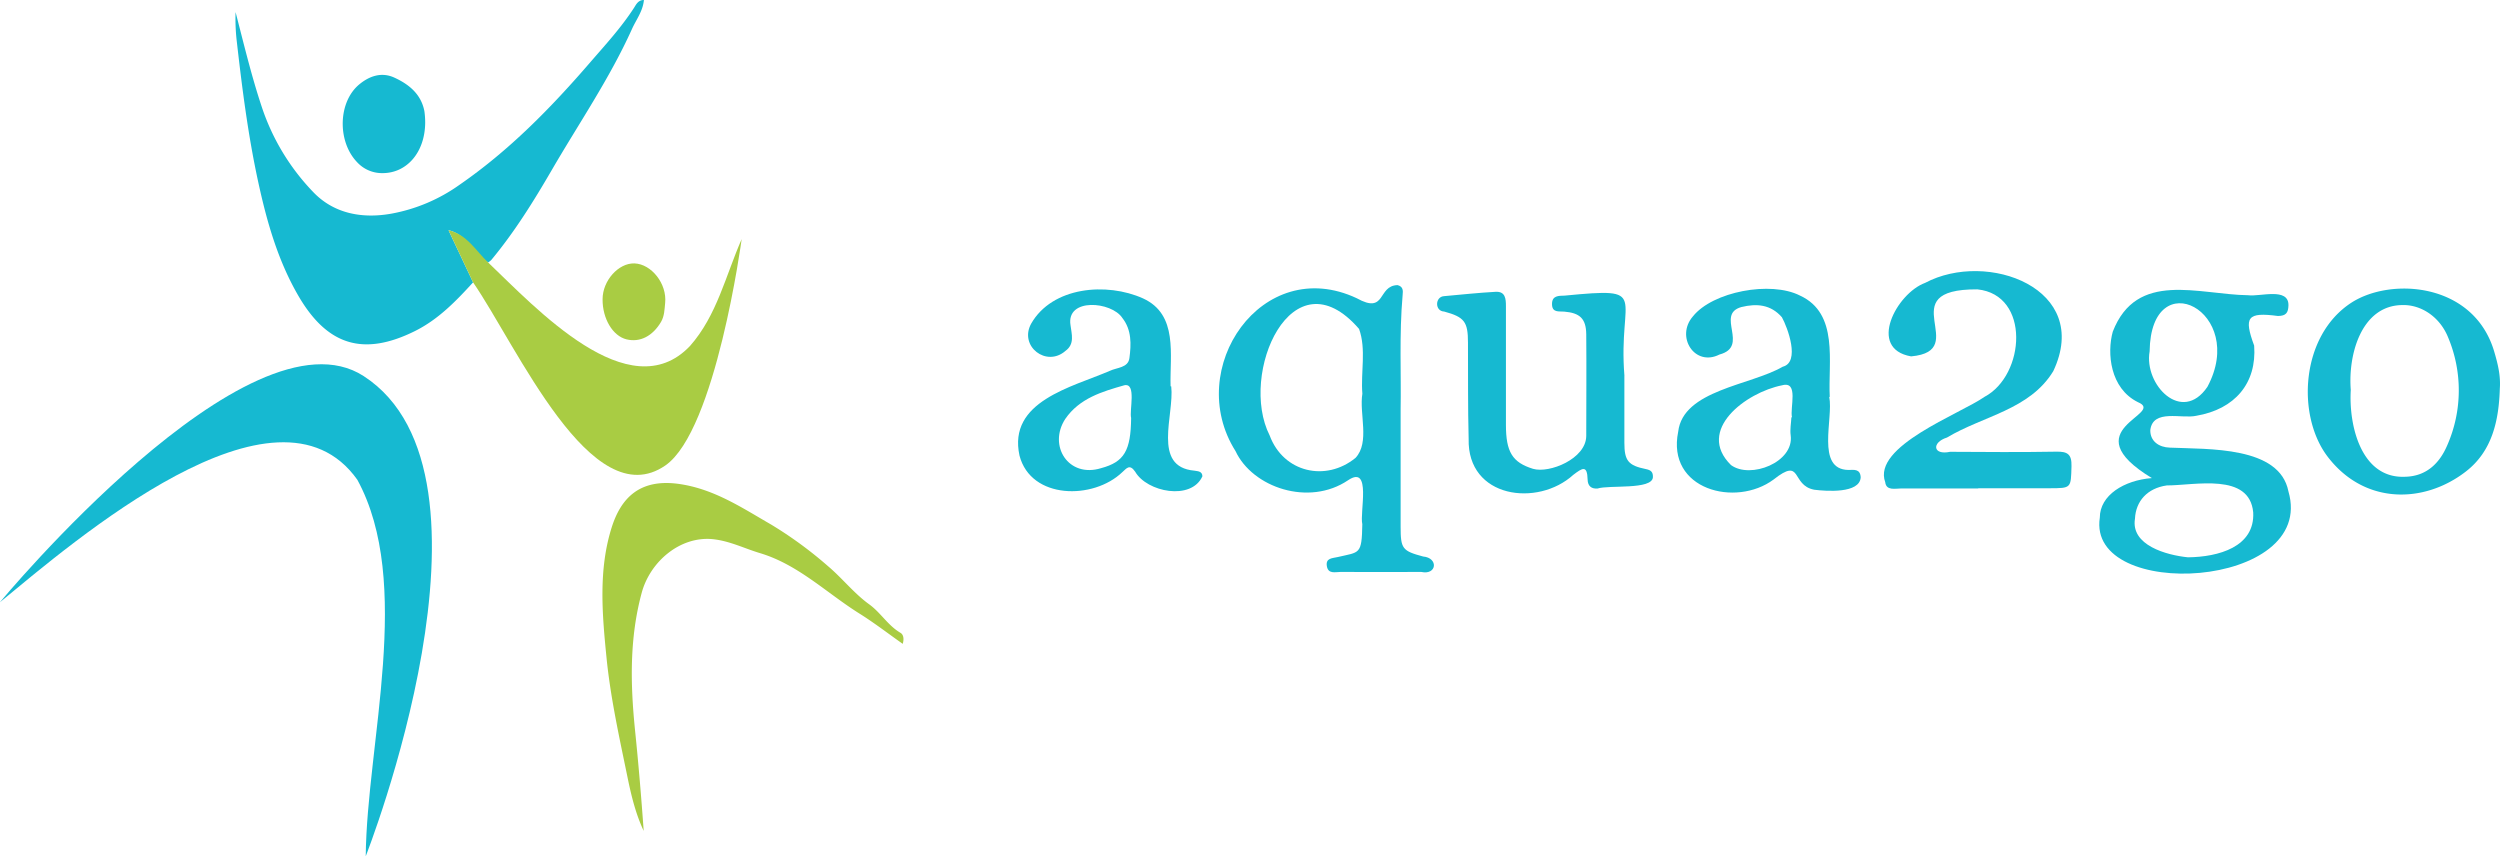
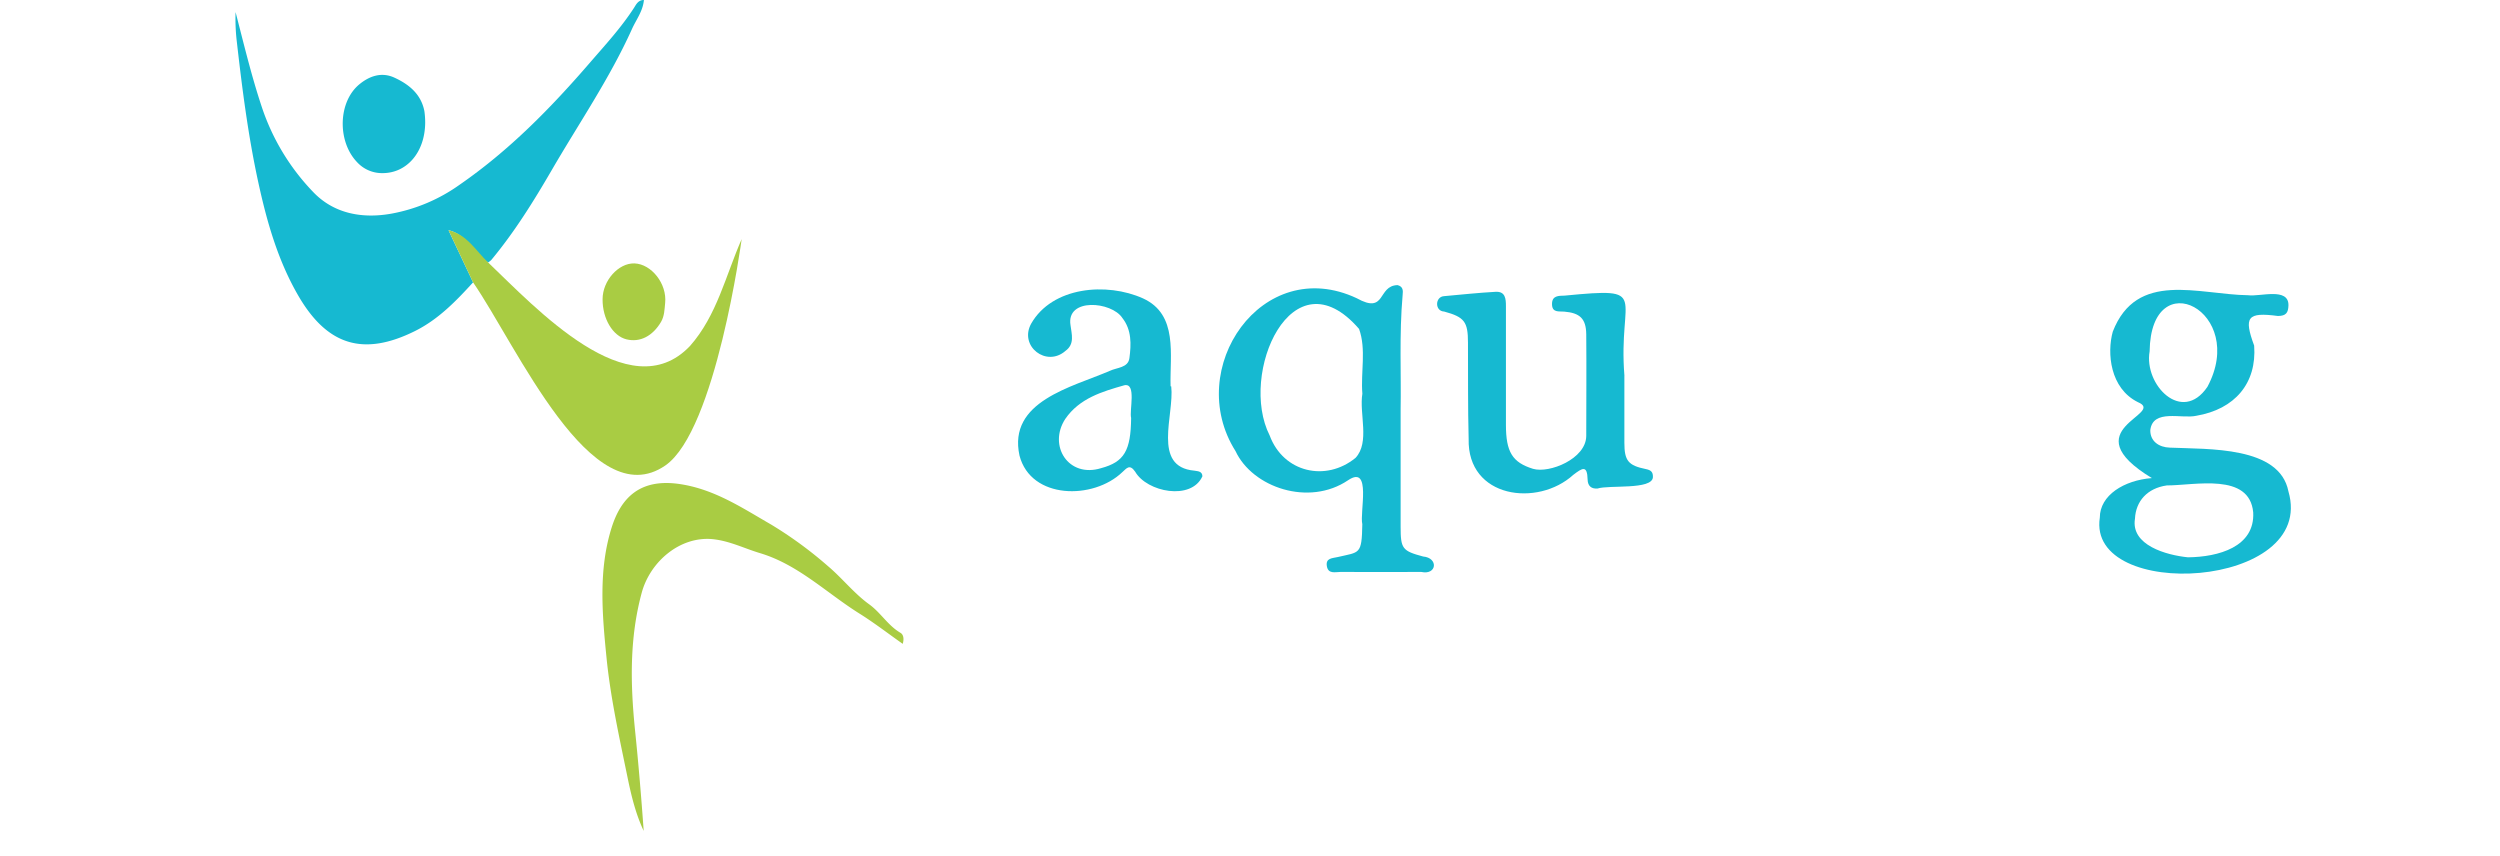
<svg xmlns="http://www.w3.org/2000/svg" id="Layer_1" data-name="Layer 1" viewBox="0 0 895.19 306.6">
  <defs>
    <style>.cls-1{fill:#16b9d1;}.cls-2{fill:#a9cc43;}</style>
  </defs>
-   <path class="cls-1" d="M-12.95,498.93c.39-40.45,17.07-97.95-3-134.8-28.95-40.78-101.74,22.27-128,43.86,0,0,89.12-107.6,130.25-81C40.86,362.33-12.95,498.93-12.95,498.93Z" transform="translate(143.91 -192.33)" />
  <path class="cls-1" d="M25.49,293.44c-6.15,6.75-12.5,13.3-20.79,17.42-18.45,9.18-31.45,5.22-41.84-12.73-7.29-12.6-11.21-26.4-14.29-40.55-3.68-16.91-5.83-34-7.78-51.19a71.65,71.65,0,0,1-.35-9.73c2.94,11.31,5.63,22.64,9.31,33.73A80.32,80.32,0,0,0-31.6,261.26c7.4,7.62,17.44,9.42,27.81,7.58a60.8,60.8,0,0,0,24.44-10.35C38.48,246.17,53.32,231,67.39,214.7c5.53-6.39,11.22-12.57,15.81-19.7.67-1.05,1.42-2.68,3.46-2.67-.36,4-2.75,7-4.28,10.4-8,17.73-19,33.76-28.72,50.5-6.51,11.2-13.34,22.19-21.64,32.18a6.83,6.83,0,0,1-1.15.9c-5.23-3.22-7.55-10-14.18-11.54Q21.09,284.1,25.49,293.44Z" transform="translate(143.91 -192.33)" />
  <path class="cls-1" d="M626.62,363.52c-28.89-17.52,5.33-22.89-5-27.19-10-4.95-11.12-17.58-9-25.23,8.57-22.07,30.67-13.29,48.51-13.05,4.2.58,14.47-2.92,14.4,3.58-.07,2.69-.84,3.81-3.75,3.85-11-1.45-12.3.34-8.53,10.61,1,13.46-6.91,22.79-20.76,25.13-5.18,1.17-15.49-2.57-16.43,5.11-.08,4,3.09,6.18,7,6.29,13.83.62,39.26-.57,42.45,15.63,10.26,35.12-72.2,39.63-67.53,9.44C608,369.66,616.62,364.31,626.62,363.52Zm12.93,28.37c10.89-.12,24-3.7,23.36-16.08-1.32-14.38-20.92-9.65-30.95-9.66-7,1-11.09,5.65-11.39,11.91C619,387.59,631.87,391.12,639.55,391.89Zm-13.73-73.75c-2.11,11.94,11.57,26.14,20.69,12.71C661,303.85,626.25,286,625.82,318.14Z" transform="translate(143.91 -192.33)" />
  <path class="cls-2" d="M94.34,359c-26.49,18.3-53.14-42.76-68.85-65.56q-4.41-9.33-8.8-18.67c6.63,1.53,9.73,7.3,14.18,11.54,16.91,16.1,50.54,52.73,72.26,29.94,9.67-10.91,12.8-25.26,18.53-38.3C121.66,278,112.43,346.49,94.34,359Z" transform="translate(143.91 -192.33)" />
  <path class="cls-1" d="M357.62,338.94c0,15.26,0,28.58,0,41.91,0,7.95.55,8.74,8.05,10.75,5.55.48,4.95,6.73-.63,5.53-9.66,0-19.32.05-29,0-1.81,0-4.37.84-4.84-2.1s2-2.78,3.9-3.24c7.85-1.85,8.62-.71,8.8-11.77-1-4.16,3.41-21.44-5.06-15.75-14.06,9.53-34.27,2.62-40.35-10.44-18.65-29.47,9.51-70.62,43.4-54.72,10.67,5.94,7.32-4.5,14.63-4.69,2,.52,2,1.91,1.82,3.53C357.08,312.22,357.86,326.55,357.62,338.94Zm-13.7-5.63c-.63-7.66,1.45-15.9-1.18-23.2-24-27.75-43.22,16.08-32,38.18,4.92,13.24,20.11,16.68,30.73,8C346.69,350.71,342.74,340.51,343.92,333.31Z" transform="translate(143.91 -192.33)" />
-   <path class="cls-1" d="M564.45,367.23c-9.16,0-18.32,0-27.48,0-2.19,0-5.46.91-5.82-2.22-4.74-12.9,26.66-24.36,35.58-30.6,14.56-7.75,16.48-36.52-2.6-38.47-31.47-.16-1.65,22-23.72,24-15.79-2.75-5.19-22.57,5-26.31,22.24-11.84,59.88,2,45.91,31.6-8.46,13.87-25.12,16-38.06,23.77-5.54,1.73-5.13,6.44,1.12,5.11,12.66.07,25.33.18,38-.05,4-.08,5.58.88,5.46,5.19-.22,7.88,0,7.9-7.83,7.91H564.45Z" transform="translate(143.91 -192.33)" />
  <path class="cls-1" d="M437.74,326.88c0,8,0,16,0,24,0,6.41,1.37,8.14,7.72,9.42,1.88.38,2.56,1.11,2.5,2.91-.27,4.61-15.75,2.71-19.81,4.05-2.2.18-3.51-.89-3.57-3.17-.14-5.36-1.86-4.21-5.13-1.73-12.74,11.61-38,8.4-37.47-12.89-.3-11.47-.18-23-.24-34.45,0-7.48-1.26-9.15-8.52-11.13-3.46-.15-3.3-5.36,0-5.52,6.13-.56,12.25-1.2,18.38-1.55,3.56-.2,3.73,2.5,3.73,5.17q0,21.23,0,42.45c0,9.71,2.29,13.47,9.69,15.76,5.87,1.73,19-3.58,19.07-11.75,0-12.15.11-24.3,0-36.44-.07-5.61-2.31-7.64-7.9-8.1-1.88-.16-4.33.46-4.36-2.66s2.35-3,4.56-3.07c31.16-3,19-.44,21.37,28.73Z" transform="translate(143.91 -192.33)" />
  <path class="cls-2" d="M179.34,422.88c-5.25-3.7-10.19-7.52-15.46-10.82-11.8-7.38-21.95-17.57-35.69-21.68-5.64-1.69-10.87-4.39-17-5-11.62-1.07-22.3,8.06-25.32,19.21-4.44,16.4-4.06,32.88-2.36,49.51,1.22,11.88,2.22,23.79,3.07,35.76-2.88-6.12-4.46-12.71-5.8-19.25-2.92-14.21-6.09-28.47-7.52-42.88-1.54-15.46-2.93-31.33,1.84-46.48,3.26-10.35,9.88-17.73,24.34-15.6,12.39,1.82,22.29,8.47,32.69,14.46A143.23,143.23,0,0,1,152.51,395c5.14,4.31,9.34,9.78,14.84,13.74,4.13,3,6.7,7.57,11.16,10.18C179.61,419.55,179.86,421.05,179.34,422.88Z" transform="translate(143.91 -192.33)" />
-   <path class="cls-1" d="M511.09,334.43c1.59,7.69-4.91,26,6.87,26.18,1.85,0,4.22-.54,4.4,2.62-.3,5.9-12.35,5-16.63,4.46-8.49-1.61-4.08-11.95-14.58-3.64-13.57,10.05-38.38,3.63-34.14-17.13,1.73-14.94,25.87-16.56,37.44-23.28,6.37-1.62,1.72-14.07-.3-17.71-4-4.58-9-5-14.54-3.65-9.4,2.68,3.1,14.08-7.83,17-8.84,4.5-15.82-6.38-9.5-13.66,7.07-8.87,27.86-12.8,38.35-7.45,14,6.44,10,23.8,10.65,36.31Zm-13.54,7.32h.21c-.8-3.37,2.52-13.11-3.52-11.46-13,2.56-31,16.08-18.32,28.57,6.93,5.1,22.68-1,21.37-10.66C497,346.11,497.44,343.91,497.55,341.75Z" transform="translate(143.91 -192.33)" />
-   <path class="cls-1" d="M751.22,331.41c-.34,11.43-2.68,22.43-12.18,29.77-15,11.61-36.39,11.89-49.5-5.36-11.19-14.71-9.68-43.3,8.52-55.1,14.26-9.24,43.86-7.16,51.14,17.48C750.48,322.53,751.55,326.82,751.22,331.41Zm-53.37.54c-.77,12.31,3.49,31.75,19.37,31.1,7.86-.14,12.49-5.05,15.11-11.14a48.91,48.91,0,0,0,.34-38.84c-2.93-7.22-9.6-11.73-16.45-11.5C701.62,301.77,696.82,319.33,697.85,332Z" transform="translate(143.91 -192.33)" />
  <path class="cls-1" d="M275.48,330.68c1.17,10.23-7,28.83,8.28,30.18,1.36.22,2.8.23,2.89,2-3.94,8.81-19.87,5.71-24.09-1.64-2-2.88-3.07-1.16-4.58.16-10.39,10-32.73,9.84-36.83-5.91C216.9,336,239.89,331,253.45,325.14c2.59-1.25,6.6-1.06,7.06-4.59.64-4.9.85-10.07-2.53-14.36-3.85-5.93-20.2-7.36-18.56,2.61.39,3.17,1.58,6.73-1.81,9.17-6.84,6-16.68-1.69-12.31-9.7,7.57-13.32,27.08-14.95,40.08-9.09,12.69,5.79,9.54,20.27,9.87,31.49ZM261.12,342c-.69-2.7,2-12.65-2.42-11.72-8,2.27-16.08,4.68-21.16,12.05-6.25,9.58,1.12,21.26,12.82,17.64C258.65,357.74,261,353.73,261.12,342Z" transform="translate(143.91 -192.33)" />
  <path class="cls-1" d="M8.34,236.2c-.06,10.71-6.6,18.11-15.21,18.12a12.13,12.13,0,0,1-9.25-4c-7-7.38-6.79-21.44.87-27.78,3.54-2.93,7.9-4.54,12.52-2.43,5.26,2.41,9.58,5.89,10.78,12A28.77,28.77,0,0,1,8.34,236.2Z" transform="translate(143.91 -192.33)" />
  <path class="cls-2" d="M71.86,299.48c0-6.67,5.7-13,11.4-12.83,6.08.2,11.74,7.29,11,14.22-.23,2.24-.24,4.61-1.47,6.73-3,5.07-7.51,7.44-12.38,6.24S71.8,306.48,71.86,299.48Z" transform="translate(143.91 -192.33)" />
</svg>